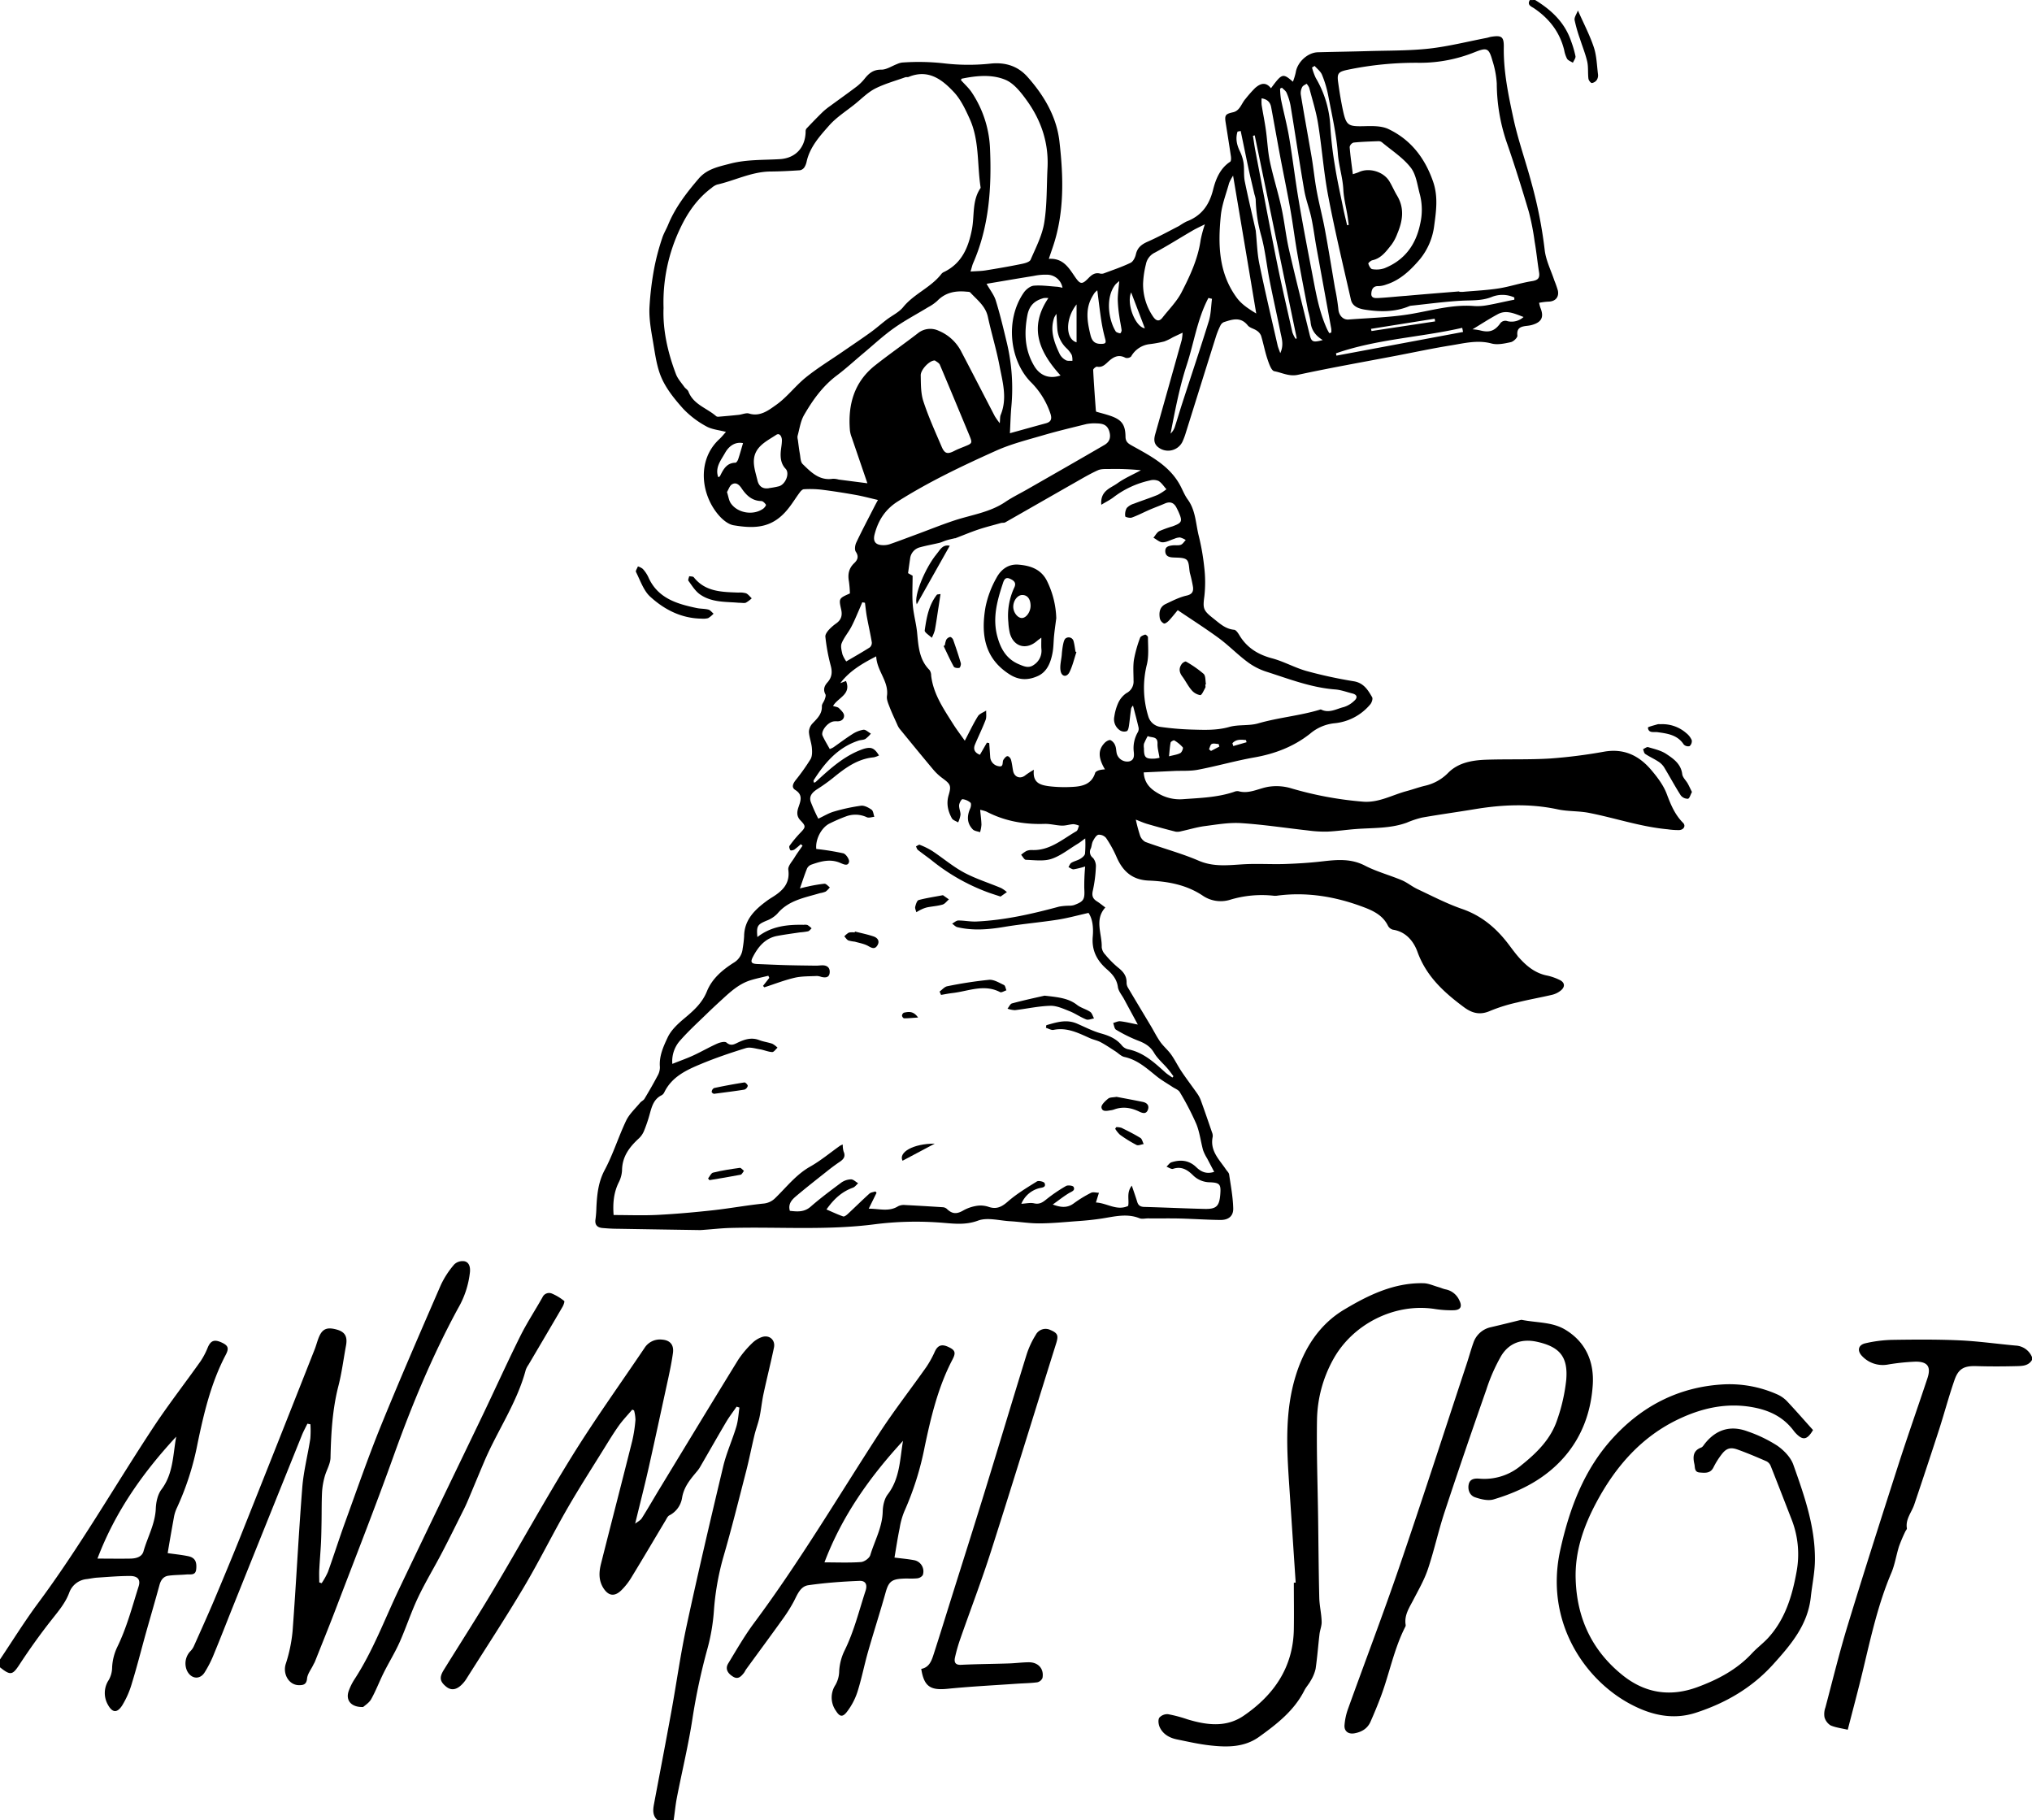
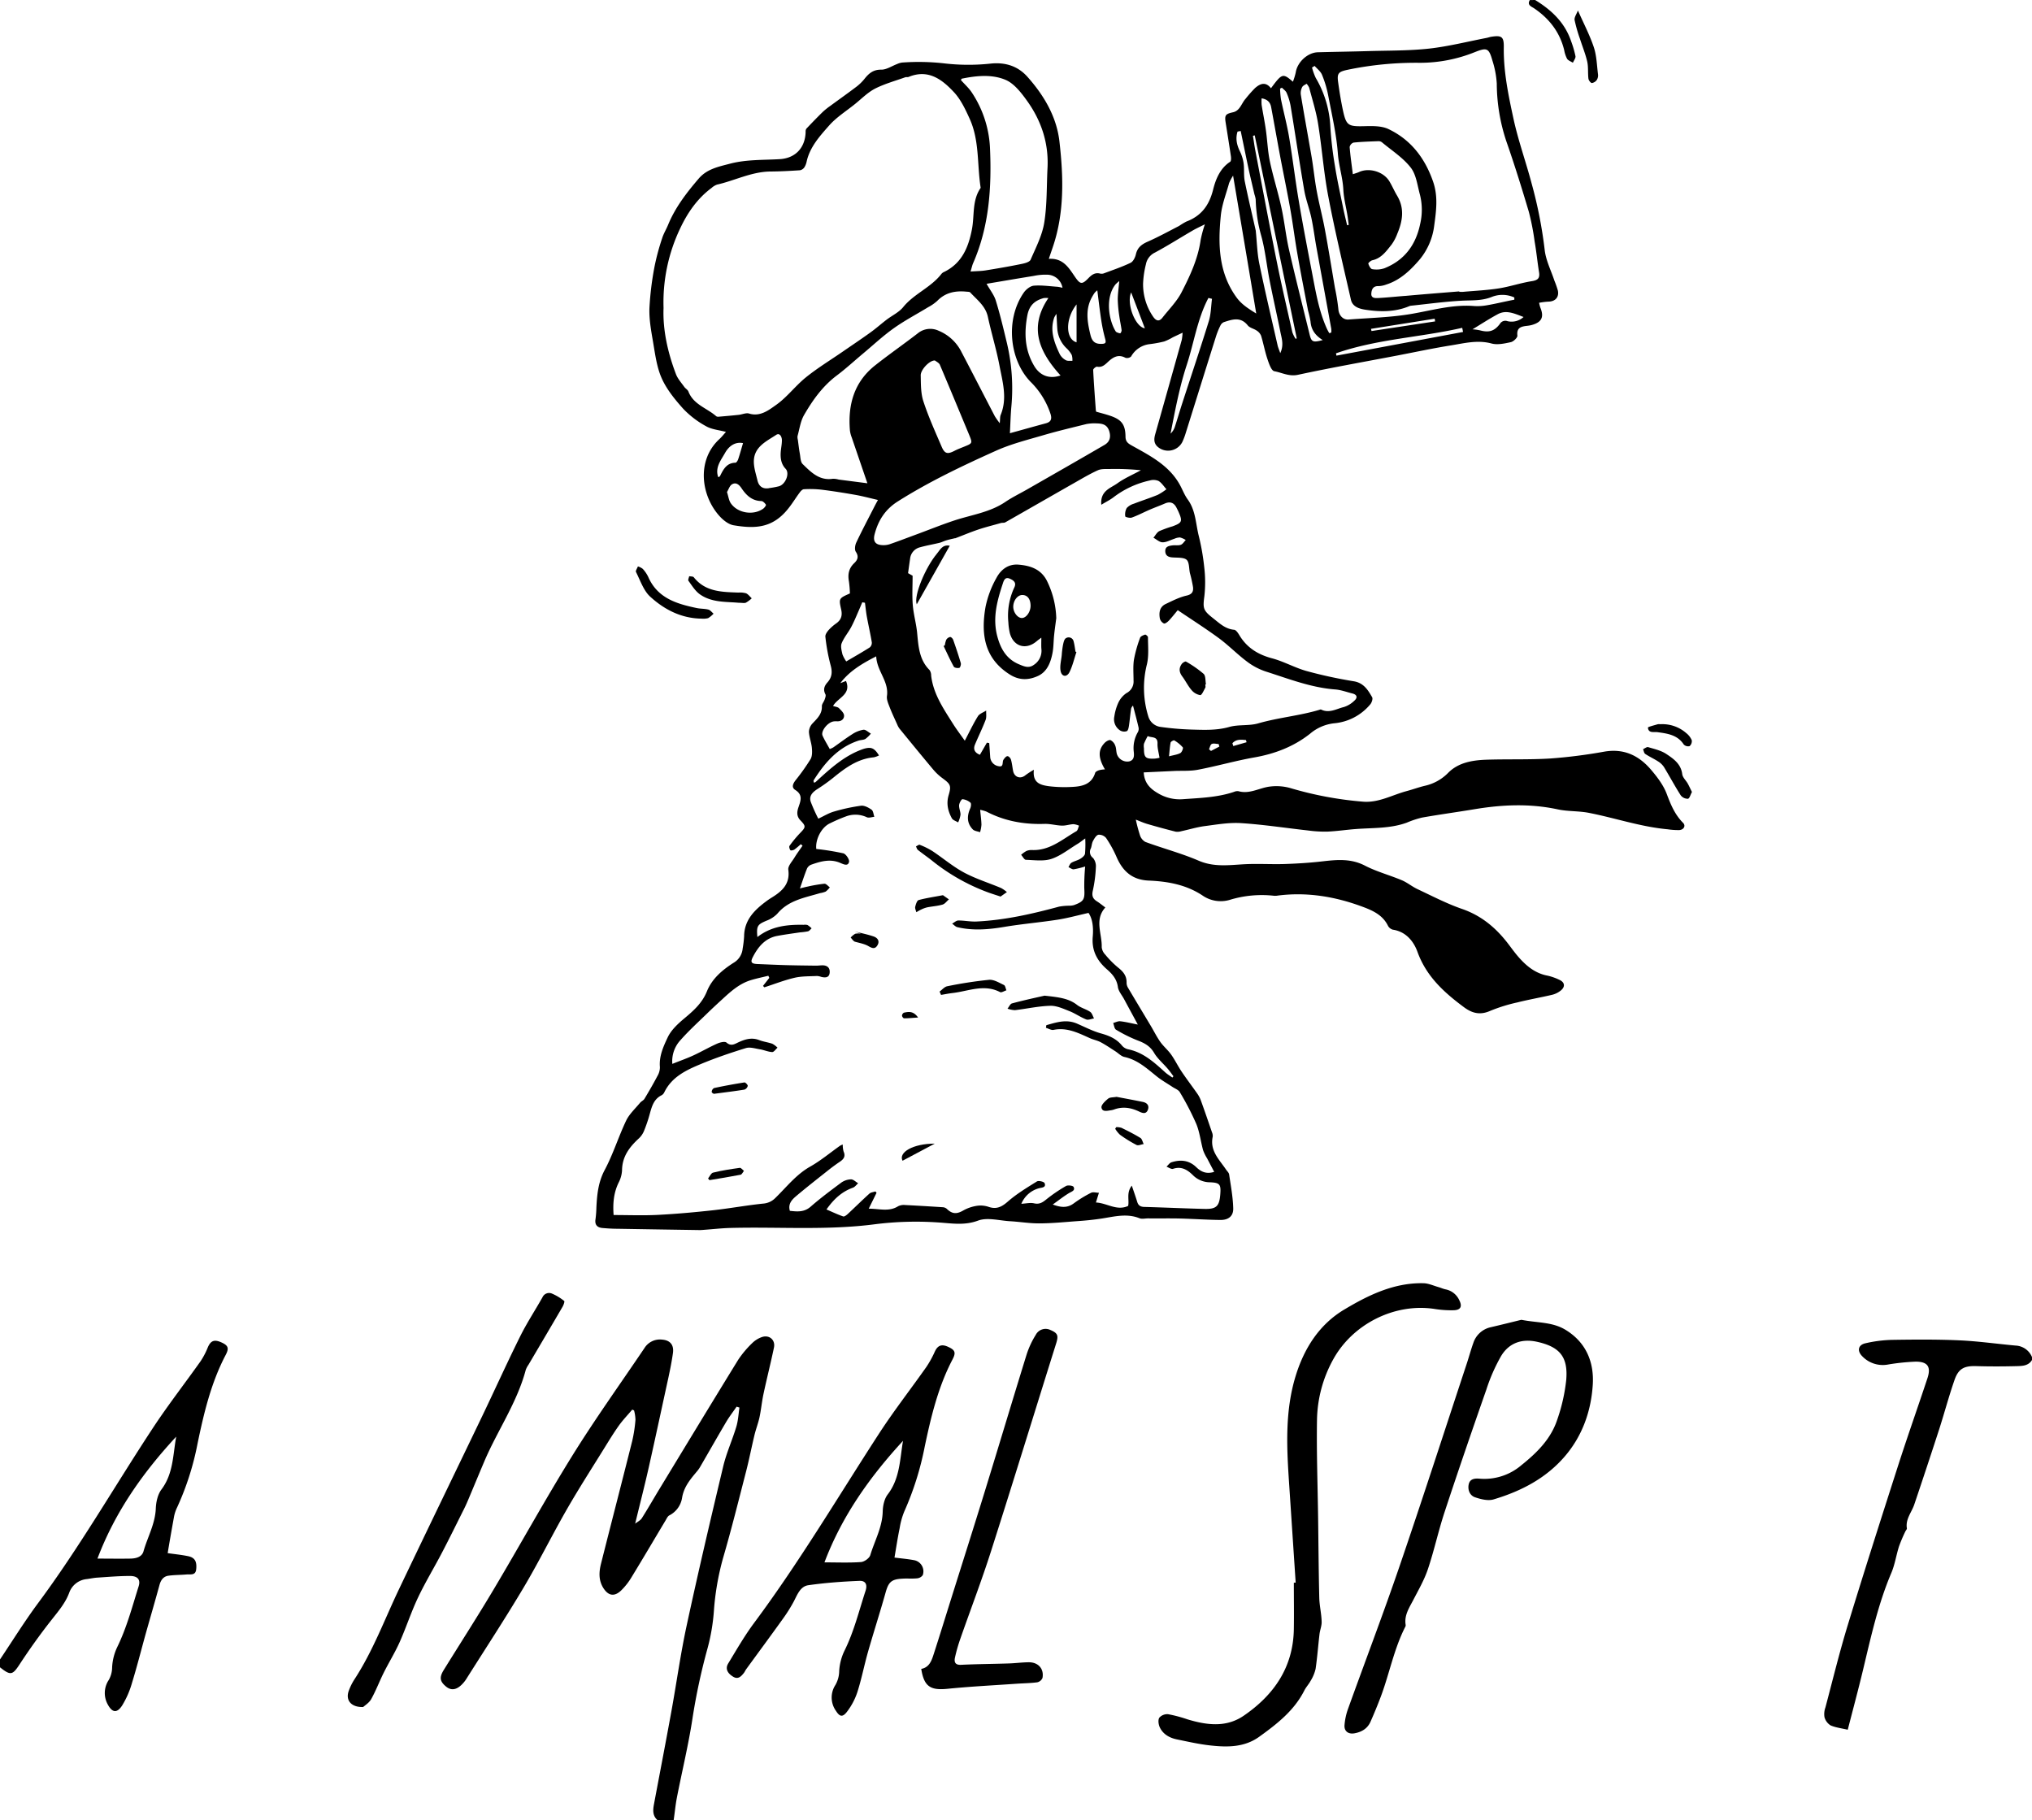
<svg xmlns="http://www.w3.org/2000/svg" viewBox="0 0 930.94 833.89">
  <g id="Livello_2" data-name="Livello 2">
    <g id="Vordergrund">
      <path d="M301.33,833.89c-2.4-2-2.23-4.63-1.73-7.32,2.65-14.11,5.37-28.2,7.94-42.32,2.41-13.24,4.24-26.59,7.08-39.73,5.25-24.34,10.94-48.58,16.72-72.8,1.48-6.17,4.15-12,6-18.14.84-2.81,1-5.84,1.42-8.77l-1.29-.41c-1.6,2.33-3.34,4.58-4.78,7-4,6.78-7.89,13.63-11.84,20.44a14,14,0,0,1-1.37,2c-3.09,3.69-6.17,7.2-7,12.36a10.92,10.92,0,0,1-5.83,8c-.78.4-1.24,1.51-1.75,2.35-5.18,8.64-10.28,17.33-15.53,25.92a30.11,30.11,0,0,1-4.77,6.1c-3.19,3.07-6,2.48-8.3-1.28-2.13-3.54-1.88-7.3-.94-11,4.72-18.73,9.58-37.42,14.28-56.16a64.82,64.82,0,0,0,1.49-9.72,18.07,18.07,0,0,0-.65-4.3l-.82-.36c-2,2.37-4.17,4.62-6,7.13-2.37,3.32-4.51,6.81-6.66,10.29-5.82,9.4-11.81,18.7-17.31,28.28-6.8,11.84-12.84,24.12-19.82,35.85-8.4,14.14-17.44,27.9-26.22,41.82a14.5,14.5,0,0,1-1.85,2.35c-2.55,2.67-5,3.07-7.3,1.27-3-2.42-3.34-4.26-1.17-7.76,7.61-12.29,15.45-24.45,22.84-36.87,12.14-20.39,23.59-41.21,36.1-61.37,10.41-16.76,21.95-32.83,33-49.21a8.33,8.33,0,0,1,7.92-3.86c3.8.25,5.64,2.39,5.11,6.18s-1.27,7.46-2.06,11.16c-3,13.72-5.93,27.44-9,41.13-1.9,8.42-4.05,16.78-6.25,25.86,1.15-.91,2.43-1.51,3.06-2.51,2.88-4.55,5.54-9.23,8.34-13.83,11.91-19.6,23.79-39.22,35.81-58.74a45.43,45.43,0,0,1,6.33-7.55,12,12,0,0,1,4.49-2.84c3.43-1.19,6.3,1.3,5.56,4.82-1.49,7.11-3.28,14.16-4.8,21.27-.75,3.5-1.07,7.09-1.81,10.59-.59,2.76-1.65,5.42-2.31,8.18-1.33,5.51-2.41,11.09-3.82,16.58-3.43,13.3-6.74,26.64-10.59,39.83a121.87,121.87,0,0,0-4.2,24.38,90.35,90.35,0,0,1-2.85,16.76,283.36,283.36,0,0,0-7,32.64c-1.85,12-4.73,23.83-7.06,35.76-.69,3.52-1,7.1-1.53,10.65Z" />
      <path d="M0,760.21C5.64,751.8,11,743.16,17,735,36.33,709.06,52.38,681,70.16,654c6.85-10.39,14.52-20.23,21.72-30.4a33.71,33.71,0,0,0,3.3-6.3c1.35-3.17,3-3.85,6.41-2.27,3,1.38,3.39,2.64,1.82,5.64-6.71,12.77-10,26.65-12.9,40.62a127.76,127.76,0,0,1-9.36,29.25,17.21,17.21,0,0,0-1.42,4.24c-1,5.55-2,11.14-2.91,16.72,3.12.45,6.3.75,9.4,1.4s4.06,2.52,3.65,6.1c-.32,2.84-2.67,2.11-4.42,2.27-2.77.24-5.57.19-8.32.58-2.28.33-3.45,2-4.06,4.24-2.12,7.77-4.4,15.5-6.57,23.26-2,7.28-3.87,14.62-6.1,21.85A41.1,41.1,0,0,1,56,781.23c-2.41,3.75-4.62,3.38-6.68-.5a10.76,10.76,0,0,1,.5-11.11,11.94,11.94,0,0,0,1.55-5.82,24.41,24.41,0,0,1,2.3-9.18c4.38-8.92,6.86-18.45,9.82-27.83,1-3.06-.27-4.84-4-4.83-5,0-10,.44-14.93.76-1.59.1-3.16.45-4.74.66a9.47,9.47,0,0,0-8.11,6.26c-1.78,4.78-5,8.48-8.07,12.4-5.06,6.4-9.83,13.07-14.32,19.89C5.78,767.4,5,767.78,0,763.8ZM44.65,714c5.45,0,10.33.09,15.2,0,2.47-.06,5.15-.73,5.89-3.32,1.86-6.56,5.37-12.6,5.64-19.69.12-2.95.88-6.39,2.59-8.66,5.48-7.28,5.24-15.91,6.76-24.2C65.58,674.5,52.82,692.41,44.65,714Z" />
      <path d="M930.94,623c-1.56,2.66-4.31,2.76-6.82,2.83-6.18.16-12.37.18-18.55,0-5.56-.19-8.28,1-10.13,6.35-2.58,7.41-4.59,15-7,22.51Q882.82,672,877,689.24c-1.22,3.6-4.08,6.67-3.38,10.89.07.47-.54,1-.77,1.57a70.7,70.7,0,0,0-2.83,6.68c-1.28,4-1.89,8.35-3.54,12.22-6,14.12-9.27,29-12.81,43.8-2.21,9.28-4.7,18.5-7.14,28-3-.7-5.6-1-7.88-2a6.41,6.41,0,0,1-2.79-3.79,8.83,8.83,0,0,1,.43-4.39c3.35-12.6,6.43-25.28,10.24-37.74,7.5-24.56,15.33-49,23.19-73.46,4.27-13.26,8.93-26.4,13.31-39.62,1.75-5.28.13-7.67-5.49-7.62a100.4,100.4,0,0,0-12.77,1.35,13,13,0,0,1-11.7-3.93c-2.35-2.44-1.74-5.11,1.56-5.84a60.41,60.41,0,0,1,12.11-1.56c10.25-.16,20.53-.25,30.77.21,8.65.38,17.26,1.61,25.9,2.4a8.52,8.52,0,0,1,7.57,5.38Z" />
      <path d="M703.29,0c7.49,4.56,13.61,10.32,16.5,18.88a46.5,46.5,0,0,1,2,6.86c.15.89-.76,2-1.18,3-.91-.58-2.13-1-2.65-1.78A13.31,13.31,0,0,1,716.63,23c-2-8.25-6.82-14.45-13.76-19.17-1.25-.85-3.37-1.48-2-3.8Z" />
      <path d="M582.28,40.43c5.08-6.84,5.41-7,10.06-3a29.32,29.32,0,0,0,1.28-4.19c.7-4.74,5.42-9.18,10.17-9.3,7.63-.21,15.27-.3,22.9-.53,9.37-.28,18.79-.13,28.08-1.15,8.85-1,17.56-3.21,26.33-4.9.69-.13,1.35-.39,2-.5,4.8-.76,5.93-.12,5.85,4.71-.18,11.17,2.1,22,4.43,32.79,2.16,10,5.67,19.68,8.29,29.58a203.33,203.33,0,0,1,6,30.44c.52,4.83,2.9,9.46,4.46,14.17a44.54,44.54,0,0,1,1.58,4.5c.67,3.12-1.19,5.11-4.43,5.13a32.45,32.45,0,0,0-4.16.53,18.75,18.75,0,0,0,.56,2.17c1.8,4.36.67,6.71-3.9,8a14.21,14.21,0,0,1-2.05.37c-2.67.31-5,.71-4.55,4.49.1.92-1.79,2.74-3,3-2.88.63-6.13,1.35-8.84.62-6.42-1.74-12.5-.11-18.63.87-8.25,1.32-16.43,3.08-24.64,4.65-15.16,2.9-30.36,5.57-45.43,8.82-4.08.88-7.31-1-10.83-1.64-1.39-.27-2.47-3.56-3.17-5.64-1.16-3.48-1.82-7.12-2.89-10.63a5.16,5.16,0,0,0-2-2.34c-1.3-.91-3.18-1.23-4.1-2.38-3.29-4.13-7.15-2.72-11-1.48a3.28,3.28,0,0,0-1.57,1.63,34.19,34.19,0,0,0-1.92,4.69c-4.66,14.78-9.26,29.57-13.9,44.36a31.08,31.08,0,0,1-1.58,4.19,7.32,7.32,0,0,1-11.22,2.29c-2-1.69-1.79-3.8-1.16-6q6.09-21.54,12.13-43.1a26.3,26.3,0,0,0,.36-3.24c-1.89.89-3.2,1.5-4.5,2.13a23.91,23.91,0,0,1-3.92,1.89,53.83,53.83,0,0,1-6.82,1.24,11.17,11.17,0,0,0-8.34,5.64,2.74,2.74,0,0,1-2.62.59c-3.51-1.89-6,0-8.27,2.16-1.39,1.28-2.61,2.32-4.71,1.92-.51-.09-1.81,1-1.78,1.49.29,6,.76,12.09,1.19,18.13,0,.3.1.59.17,1,2.05.58,4.16,1.1,6.21,1.79,5.4,1.79,7.16,4,7.24,9.58,0,2.58,1.39,3.31,3.44,4.44,8.24,4.58,16.72,9,21.52,17.8,1.19,2.19,2.08,4.59,3.53,6.58,3.61,4.93,3.66,10.87,5,16.42a105.19,105.19,0,0,1,2.58,14.65,57.75,57.75,0,0,1,.06,13.27c-.75,5.55-.55,6.49,3.89,10,3,2.34,5.63,5,9.74,5.37.88.08,1.82,1.51,2.42,2.51,3.45,5.72,8.49,8.84,14.93,10.56,5.44,1.44,10.5,4.35,15.94,5.86a207.88,207.88,0,0,0,21.56,4.67c4.53.76,6.48,4,8.38,7.3.42.72-.18,2.51-.88,3.3a24.3,24.3,0,0,1-16.51,8.64,20.41,20.41,0,0,0-11,4.74c-7.47,5.92-16.13,9.24-25.57,10.9-8.68,1.53-17.2,4-25.86,5.64-3.58.69-7.35.4-11,.57l-13.82.65c.26,4.8,2.9,7.44,6.4,9.48a19.32,19.32,0,0,0,11.41,2.8c7.94-.58,15.93-.78,23.58-3.37a3.83,3.83,0,0,1,2-.3c5.18,1.46,9.64-1.57,14.47-2.13a23.66,23.66,0,0,1,9.07.63,163.07,163.07,0,0,0,33.68,6.31c7.13.52,13.29-3.12,19.89-4.87,2.79-.74,5.5-1.76,8.31-2.42a21.43,21.43,0,0,0,10.73-6c4.65-4.65,11.06-5.72,17.39-5.94,9.77-.33,19.58.05,29.33-.56a235.74,235.74,0,0,0,24.8-3.15c9-1.53,15.84,1.83,21.39,8.34,2.82,3.31,5.63,7,7.14,11,1.85,4.92,3.74,9.53,7.52,13.31,1.3,1.31.35,3.13-1.72,3.29a32.1,32.1,0,0,1-5.34-.36c-12.35-1.12-24.09-5.19-36.18-7.54-4.65-.9-9.54-.59-14.16-1.58-12.81-2.76-25.54-2.19-38.33-.05-7.94,1.32-15.92,2.4-23.84,3.8a43.42,43.42,0,0,0-7.07,2.35c-7.57,2.74-15.52,2.31-23.35,2.91-4.37.33-8.72,1-13.09,1.18a57.63,57.63,0,0,1-8.79-.53c-10.19-1.13-20.36-2.7-30.59-3.36-5.49-.36-11.11.63-16.63,1.35-3.63.47-7.17,1.57-10.76,2.34a6.2,6.2,0,0,1-2.65.22q-6.5-1.64-12.94-3.52c-1.79-.52-3.49-1.3-5.3-2a71.71,71.71,0,0,0,1.92,7.22,5.35,5.35,0,0,0,2.46,3c8.13,3,16.54,5.2,24.45,8.61,7,3,13.81,2,20.86,1.61,6.15-.33,12.34.09,18.5-.1,5.76-.19,11.53-.55,17.25-1.21,6.68-.77,13.09-1.38,19.51,1.94,5.35,2.77,11.31,4.34,16.9,6.69,2.53,1.06,4.71,2.92,7.21,4.09,6.73,3.16,13.38,6.64,20.38,9.06,8.69,3,15.24,8.4,20.74,15.44,1.71,2.2,3.32,4.5,5.16,6.6,3.6,4.12,7.69,7.49,13.33,8.54a25,25,0,0,1,5.34,1.88c2.49,1.1,2.85,3.11.76,4.86a10.14,10.14,0,0,1-3.95,2c-5.33,1.26-10.73,2.18-16,3.51a74.56,74.56,0,0,0-12.5,3.89c-4.53,2-8.17,1.12-11.9-1.64-9.15-6.78-17.31-14.12-21.39-25.44-1.69-4.67-5.21-9.25-11.27-10.13a3.63,3.63,0,0,1-2.24-1.8c-2.47-5.06-7.26-7.1-12-8.84-12.37-4.56-25.14-6.67-38.37-5a7.19,7.19,0,0,1-1.79.11,50.18,50.18,0,0,0-20.35,1.88,14.62,14.62,0,0,1-12.57-2.09c-7.48-4.91-15.9-6.39-24.48-6.75-7.71-.32-12-4.36-14.83-10.92a53.72,53.72,0,0,0-4.75-8.6,4.23,4.23,0,0,0-3.51-1.48c-1,.21-1.86,1.72-2.46,2.82s-.58,2.33-1,3.42a3.39,3.39,0,0,0,1,4.4,6,6,0,0,1,1.29,4.27A61.57,61.57,0,0,1,500.67,408c-.56,2.38,0,3.75,1.94,4.95,1.25.79,2.4,1.75,3.79,2.77-5.13,5.63-1.45,12.09-1.66,18.22a5.7,5.7,0,0,0,1.62,3.37,43.52,43.52,0,0,0,5.89,5.94c2.36,1.85,4,3.85,3.88,7a4.5,4.5,0,0,0,.67,2.26c3.44,5.83,6.94,11.61,10.41,17.43,1.48,2.47,2.76,5.09,4.42,7.43,1.44,2,3.46,3.68,4.91,5.72,1.77,2.49,3.11,5.3,4.82,7.84,2.26,3.37,4.73,6.6,7.06,9.92a13.54,13.54,0,0,1,1.69,3.13c1.78,4.9,3.47,9.83,5.16,14.76a4.11,4.11,0,0,1,.31,2.05c-1.36,6.41,3.06,10.45,6.12,15,.5.74,1.31,1.44,1.42,2.25.76,5.17,1.75,10.36,1.87,15.56.09,3.54-2.24,5.31-5.89,5.27-6.18-.07-12.35-.5-18.53-.66-4.88-.12-9.76,0-14.64-.06-1.29,0-2.74.39-3.86-.06-5.74-2.31-11.37-.81-17.08.09-3.92.61-7.9,1-11.87,1.26-5.73.43-11.48,1-17.22,1-4.44,0-8.87-.76-13.31-1-4.87-.3-10.27-1.84-14.49-.28-6.37,2.36-12.21,1.22-18.4.84a150.26,150.26,0,0,0-28.84.83c-22.08,2.89-44.25,1.11-66.37,1.7-3.87.11-7.73.55-11.6.83-.79.06-1.59.15-2.38.14q-18.83-.28-37.65-.6c-2.29,0-4.59-.15-6.87-.35s-3.59-1.39-3.17-4a47.79,47.79,0,0,0,.41-5.37c.3-6,.85-11.67,3.83-17.25,3.85-7.22,6.28-15.19,9.82-22.6,1.44-3,4.16-5.47,6.36-8.14.56-.67,1.52-1.06,2-1.79,2.08-3.48,4.13-7,6-10.56a7.83,7.83,0,0,0,1.09-4c-.44-5,1.6-9.44,3.56-13.6,1.58-3.36,4.66-6.22,7.6-8.68,4.26-3.55,8.22-7.06,10.38-12.43,2.35-5.82,7.08-9.8,12.23-13.08a8.37,8.37,0,0,0,4.14-6.49,49.17,49.17,0,0,0,.67-5.65c.08-7.44,4.73-12,10.1-16,.79-.6,1.63-1.15,2.47-1.68,4.78-2.93,8.57-6.24,7.67-12.81-.22-1.69,1.72-3.72,2.8-5.51s2.48-3.67,3.73-5.49l-.8-.7a34.06,34.06,0,0,1-2.93,2.46c-.5.33-1.66.55-1.83.31-.39-.52-.7-1.63-.41-2a52.82,52.82,0,0,1,4.71-5.72c2.77-2.85,2.94-3.21.25-6-1.84-1.94-1.55-4-.81-6.11,1-2.92,2-5.54-1.48-7.75-2-1.24-1-3.07.24-4.65a94.87,94.87,0,0,0,6.73-9.5c.82-1.41.76-3.52.59-5.27-.24-2.45-1.23-4.84-1.34-7.28a6,6,0,0,1,1.71-3.87c2.16-2.27,4.38-4.32,4.22-7.87,0-1,.92-1.94,1.27-3,.27-.77.67-1.82.36-2.4-1.15-2.15-.49-3.87.93-5.46,2.14-2.4,2.31-4.88,1.41-8a86.94,86.94,0,0,1-2.36-12.88c-.13-1,.73-2.22,1.46-3.07a21.11,21.11,0,0,1,3.59-3.14c2.23-1.62,2.79-3.61,2.19-6.28-1.16-5.12-1.06-5.14,4-7.39a51.56,51.56,0,0,0-.44-5.42c-.6-3.24-.14-6,2.38-8.42,1.54-1.45,2.26-3,.76-5.25-.64-.95-.36-3,.21-4.2,2.5-5.31,5.26-10.51,7.93-15.74.54-1.06,1.09-2.11,2-3.78-3.58-.82-6.87-1.72-10.22-2.32-5.2-.92-10.43-1.75-15.67-2.4a47.48,47.48,0,0,0-8-.2c-.71,0-1.53.89-2,1.57-1.61,2.15-3,4.45-4.66,6.6-7.16,9.49-15.11,10.11-25.57,8.34-2.15-.36-4.39-2.05-6-3.71-8.89-9.31-11.25-25.9-.51-35.77,1.07-1,2-2.18,3-3.29-3.22-.87-6.52-1.11-9.1-2.6a42.37,42.37,0,0,1-10.48-8c-3.83-4.27-7.64-8.94-9.92-14.12s-3-11.32-4-17.09c-.85-4.91-1.73-9.93-1.56-14.86a138.34,138.34,0,0,1,2.36-19.19,106.44,106.44,0,0,1,3.49-12.93c.65-2.07,1.84-4,2.67-6,3.27-8,8.48-14.75,14.05-21.25,3.77-4.41,9-5.43,14.26-6.81,7.55-2,15.23-1.65,22.87-2.1,7.2-.43,11.71-5.24,11.86-12.56a2.27,2.27,0,0,1,.34-1.4c2.45-2.59,4.92-5.15,7.47-7.64a32.09,32.09,0,0,1,3.47-2.79c3.82-2.81,7.69-5.54,11.47-8.4a21.78,21.78,0,0,0,4.08-3.82c2.05-2.61,4.08-4.45,7.86-4.39,2.39,0,4.8-1.66,7.2-2.57a8.26,8.26,0,0,1,2.26-.68A104,104,0,0,1,432.3,29a95.64,95.64,0,0,0,21.79.11c6.81-.64,12.38,1.31,16.65,6.11,7.53,8.46,13.34,18.24,14.63,29.59,1.86,16.27,2.36,32.67-3.1,48.57-.53,1.55-1.06,3.1-1.77,5.2,6.72-.41,9.24,4.28,12.13,8.44,2.25,3.24,3.12,3.4,5.95.48,1.54-1.59,3.06-2.78,5.44-2.17a3.08,3.08,0,0,0,1.75-.12c4.09-1.53,8.25-2.93,12.18-4.81,1.19-.56,2.11-2.43,2.44-3.87.7-3.1,2.59-4.57,5.37-5.8,4.91-2.16,9.63-4.76,14.4-7.21a34.79,34.79,0,0,1,3.31-2c6.9-2.6,10.51-7.42,12.32-14.7,1.16-4.64,3.15-9.7,7.79-12.71.47-.3.47-1.66.35-2.47-.75-5.13-1.58-10.25-2.39-15.37-.58-3.56-.07-4.07,3.36-4.84,3.22-.71,3.86-4.13,5.79-6.23A56.5,56.5,0,0,1,575,40.33C577.23,38.39,579.76,37.2,582.28,40.43ZM402.7,346.07a9.93,9.93,0,0,1-2.38.86c-7.46.69-13.11,4.89-18.65,9.41a82.33,82.33,0,0,1-7.23,5.16c-2.17,1.41-3.91,3.11-3,5.84a77.74,77.74,0,0,0,3.46,7.7c2.63-1.23,4.79-2.58,7.14-3.25a83.52,83.52,0,0,1,12.4-2.68c1.54-.2,3.46.83,4.85,1.81.8.56.88,2.14,1.28,3.26-1.15.1-2.47.62-3.4.22a12.33,12.33,0,0,0-9.6-.4,75.41,75.41,0,0,0-7.66,3.33c-3.81,2-6.41,7.44-5.94,11.58a117.66,117.66,0,0,1,12.39,2c1.2.32,2.87,2.81,2.62,3.92-.49,2.16-2.53,1.09-4,.48-4.59-2-9-.73-13.35.81a3.58,3.58,0,0,0-1.91,1.78c-1.14,2.83-2.07,5.74-3.24,9.09,1.41-.34,2.5-.65,3.61-.86a66.08,66.08,0,0,1,7.61-1.29c.78-.06,1.65,1.07,2.48,1.66a10.15,10.15,0,0,1-1.92,1.95,11.65,11.65,0,0,1-2.58.7c-7,2.1-14.41,3.25-19.54,9.4a13.26,13.26,0,0,1-5,3.23c-4.13,1.76-4.62,2.41-4.15,7.49,6.31-4.95,13.63-5.77,21.2-5.61a4.31,4.31,0,0,1,1.77.1,10.65,10.65,0,0,1,1.87,1.52c-.56.48-1,1.19-1.68,1.37a29.27,29.27,0,0,1-3.54.46c-3.54.52-7.11,1-10.62,1.65-5.48,1.08-8.67,5-11.07,9.64-1.26,2.43-.66,3.12,2.16,3.23,4.28.17,8.56.38,12.84.5,4.65.13,9.3.18,13.95.24.89,0,1.79-.12,2.69-.15,2.3-.07,3.75,1,3.55,3.35s-2,2.39-3.83,1.95a7.49,7.49,0,0,0-2-.42c-3.44.19-7,.05-10.29.83-4.68,1.09-9.19,2.88-13.78,4.35-.08,0-.26-.25-.64-.64l2.88-3.67L352,447c-2.72.68-5.48,1.23-8.15,2.06-5.1,1.58-9,5.07-12.81,8.58-2.42,2.21-4.83,4.44-7.18,6.73-4.05,3.94-8.25,7.76-12,12a14.22,14.22,0,0,0-3.84,11c3.53-1.41,6.65-2.5,9.64-3.88,3.7-1.71,7.24-3.77,11-5.44,1.27-.56,3.45-1.08,4.19-.44,2.11,1.82,3.71.68,5.47-.14,3.06-1.41,6.1-2.32,9.5-1,1.93.74,4.05,1,6,1.67a9.86,9.86,0,0,1,2.39,1.81c-.82.71-1.68,2.06-2.46,2-1.93-.1-3.81-1-5.74-1.28-2.1-.35-4.43-1.11-6.31-.53-6.92,2.13-13.81,4.47-20.5,7.25s-13.38,5.85-16.86,13a3,3,0,0,1-1.18,1.32c-3.68,1.78-4.55,5.24-5.52,8.73a65.86,65.86,0,0,1-2.59,7.63,9.71,9.71,0,0,1-2.32,3.4c-4.37,4-7.69,8.38-7.75,14.69a13.73,13.73,0,0,1-1.55,5.58c-2.26,4.64-2.72,9.45-2.31,14.87,6.85,0,13.49.27,20.09-.06,8.45-.43,16.9-1.19,25.31-2.11,7.7-.84,15.35-2.26,23.06-3.06a8.71,8.71,0,0,0,5.66-2.61c5.14-5,9.5-10.71,15.95-14.35,4.81-2.72,9.11-6.34,13.65-9.54a7.42,7.42,0,0,1,1.26-.57,11.38,11.38,0,0,0,.38,3.19c1,2.23.06,3.51-1.71,4.7-2.07,1.39-4.07,2.89-6,4.44-4.69,3.71-9.4,7.41-14,11.28-1.93,1.64-3.83,3.56-2.9,6.77,3.45.38,6.57.68,9.55-1.93,4.46-3.9,9.24-7.44,14-11a8.11,8.11,0,0,1,4.47-1.49c1.09,0,2.18,1.15,3.27,1.79-.77.67-1.44,1.64-2.34,2-5.08,1.81-8.79,5.19-12.18,10,2.8,1.2,5.18,2.34,7.66,3.19.52.18,1.52-.58,2.1-1.12,3.32-3.09,6.55-6.29,9.92-9.34.66-.6,1.81-.66,2.74-1l.52.65L398,553.7c4.89,0,9.26,1.54,13.49-1.13a5.88,5.88,0,0,1,3.2-.54c5.73.28,11.45.64,17.18,1a3.15,3.15,0,0,1,1.87.72c2.57,2.53,4.68,2.5,7.81.64a18.49,18.49,0,0,1,6.59-2.08,11.63,11.63,0,0,1,5,.63c3.49,1.11,5.82-.09,8.53-2.45,4.06-3.56,8.78-6.4,13.39-9.27.77-.48,3.24.11,3.51.78.83,2.06-1.3,2-2.51,2.33a12.17,12.17,0,0,0-8.14,7.13c2.12-.11,4.06-.6,5.8-.21,2.4.54,3.84-.33,5.59-1.76a69.15,69.15,0,0,1,9.08-6.18c.85-.49,3.15-.19,3.46.42.85,1.68-.86,2.1-2.09,2.83-2.39,1.44-4.59,3.19-7.45,5.23,4.08,1.52,6.87,1.53,9.68-.56a56,56,0,0,1,7.87-4.81c1-.49,2.39,0,3.61,0l-1,3.2c-.11.36-.22.71-.38,1.25,5.09.24,9.57,4,14.76,1.56.59-2.78-.91-6,1.68-9.28,1,3,1.79,5.18,2.47,7.42.51,1.7,1.52,2.29,3.29,2.33,9.17.25,18.34.69,27.52.91,5.41.14,6.79-1.22,7.23-6.45.4-4.77-.1-5.57-4.77-5.75a11.1,11.1,0,0,1-7.76-3.27c-2.54-2.49-5.26-4.16-9.09-2.89-.8.26-2-.61-3-1,.75-.68,1.39-1.7,2.27-2,4.14-1.31,8-1,11.37,2.24,2.15,2.09,4.63,3.3,8.21,2.14-1.15-2.18-2.21-4.18-3.25-6.18a20,20,0,0,1-1.83-3.72c-1.11-4-1.56-8.27-3.13-12.08a126.47,126.47,0,0,0-7.54-14.52c-.62-1.08-2.18-1.62-3.33-2.38-2.37-1.58-4.89-3-7.11-4.75-4.59-3.67-8.87-7.68-14.94-9-1.52-.32-2.8-1.75-4.21-2.64-2.21-1.41-4.38-2.91-6.69-4.13-1.56-.83-3.39-1.14-5-1.88-5.27-2.36-10.42-5-16.55-3.76-1.06.22-2.34-.61-3.51-.95l.19-1.2c4.56-1.27,9.08-2.85,14-.74,3.66,1.58,7.24,3.46,11.05,4.52s7.07,2.46,9.59,5.55a5.18,5.18,0,0,0,2.75,1.7c7,1.38,12,6,17,10.51,1,.92,2.23,1.64,3.35,2.46l.5-.61c-.89-1.17-1.72-2.38-2.68-3.49-2.07-2.42-4.63-4.55-6.21-7.25-1.84-3.12-4.43-4.5-7.61-5.69a65.48,65.48,0,0,1-9.81-4.89c-.77-.45-.89-2-1.31-3.07,1.08-.29,2.2-.9,3.24-.79,2.42.26,4.81.87,8.05,1.51-2.36-4.38-4.34-8-6.31-11.68-1-1.84-2.56-3.61-2.82-5.54-.49-3.63-2.61-6-5.07-8.13-4.55-4-7-8.62-6.44-15,.34-3.86,0-7.94-1.94-10.8-5,1.12-9.55,2.39-14.18,3.11-8.06,1.25-16.21,1.93-24.24,3.27-7.26,1.22-14.45,1.86-21.67.15-.88-.21-1.61-1.07-2.41-1.62,1-.51,1.9-1.43,2.85-1.44,2.78,0,5.58.6,8.35.47,12.9-.61,25.41-3.46,37.82-6.82a27.23,27.23,0,0,1,4.81-.42,8.09,8.09,0,0,0,2-.28c4.65-1.72,5-2.66,4.72-7.74a94.64,94.64,0,0,1,.41-9.95,40.91,40.91,0,0,1-5.22,1.29c-.76.09-1.62-.63-2.44-1,.45-.7.74-1.65,1.37-2,1.26-.75,2.8-1.05,4.05-1.81.9-.54,2-1.45,2.17-2.33a50.9,50.9,0,0,0,.1-7c-1.41,1-2.38,1.81-3.44,2.45-4,2.41-7.74,5.48-12,6.91-3.58,1.19-7.81.56-11.74.43-.75,0-1.46-1.49-2.19-2.29a13.88,13.88,0,0,1,2.42-1.75,6,6,0,0,1,2.64-.43c8.1.3,13.85-4.95,20.25-8.63.67-.38.83-1.66,1.23-2.53a8.43,8.43,0,0,0-2.58-.7c-1.77.09-3.52.72-5.27.67-2.66-.08-5.33-.88-8-.79-9.36.3-18.25-1.28-26.6-5.64a18.23,18.23,0,0,0-2.86-.81c.24,2.62.54,4.73.59,6.85a16.47,16.47,0,0,1-.63,3.41c-1.13-.42-2.59-.52-3.35-1.3-2.76-2.87-2.69-6.2-1.12-9.7.33-.75.47-2.19.06-2.54a6.75,6.75,0,0,0-3.64-1.59c-.5,0-1.48,1.75-1.55,2.75-.1,1.44.67,2.92.64,4.38a13,13,0,0,1-1.09,3.51c-1-.63-2.4-1-2.89-1.91-1.79-3.3-2.6-6.73-1.45-10.61,1.31-4.38.77-5.07-2.88-7.77a24.19,24.19,0,0,1-4.12-3.84c-5.24-6.24-10.39-12.55-15.55-18.86a8.48,8.48,0,0,1-1-1.82c-1.18-2.64-2.43-5.25-3.47-7.94-.63-1.65-1.48-3.51-1.25-5.14.95-6.79-4.64-11.41-4.92-18.18-6.67,3.4-12.3,6.8-16.45,12.28l2.61-1c2.57,6.19-3.75,7.61-5.93,11.45,1.1.38,2.14.43,2.7,1,1,1,2.28,2.18,2.34,3.34.08,1.69-1.31,2.81-3.27,2.68a7.43,7.43,0,0,0-1.49.05c-2.79.4-6,4.51-5.09,6.54s2.14,4,3.29,6.11a10.54,10.54,0,0,0,1.62-.73c2.87-2,5.64-4.12,8.6-6a13.25,13.25,0,0,1,5.2-2.1c1.05-.13,2.27,1.13,3.42,1.77a13.59,13.59,0,0,1-2.49,2.43c-.9.52-2.13.44-3.16.78-9.47,3.11-15.49,10.15-20.58,18.21-.15.22.07.67.13,1.05a2.45,2.45,0,0,0,.72-.24c.6-.52,1.18-1.07,1.76-1.61,6.14-5.59,12.39-11,20.49-13.69C399.14,342.09,400.56,342.62,402.7,346.07ZM304,141.07c-.4,9.91,1.86,20.28,5.68,30.32.8,2.12,2.46,3.93,3.8,5.82.55.78,1.58,1.32,1.91,2.15,2.31,6,8.47,7.57,12.73,11.31a1.61,1.61,0,0,0,1.12.23c3.08-.26,6.15-.53,9.22-.86,1.57-.17,3.31-1,4.67-.61,5.09,1.6,9-1.51,12.33-3.86,5.06-3.53,8.9-8.78,13.74-12.69,5.23-4.22,11-7.75,16.56-11.57,4.34-3,8.72-5.91,13-9,2.57-1.84,4.93-3.95,7.44-5.87s5.63-3.35,7.57-5.74c5-6.17,12.79-9,17.61-15.32a3.49,3.49,0,0,1,1.23-.84c8.11-4,11.07-11.25,12.67-19.48,1.22-6.32,0-13.14,3.93-18.89a.9.9,0,0,0,0-.59c-1.56-10.39-.48-21.24-4.94-31.1-1.91-4.23-4-8.68-7-12-5.49-5.95-11.87-11-21-7.24-.44.18-1,0-1.48.14-4.65,1.67-9.49,3-13.85,5.2-3.39,1.74-6.19,4.63-9.21,7.06-4,3.24-8.54,6.07-11.91,9.9-4.25,4.82-8.74,9.75-10.25,16.4a7.8,7.8,0,0,1-1.09,2.77,3.15,3.15,0,0,1-2,1.29c-4.47.29-8.94.54-13.41.57-8.68.05-16.35,4.14-24.57,6A7.68,7.68,0,0,0,326,86.09c-6.49,4.81-11,11.35-14.34,18.45A78.54,78.54,0,0,0,304,141.07ZM473.66,352.63c-.71,6.15,3.15,7,6.82,7.53a60.32,60.32,0,0,0,11,.31c4.5-.23,8.68-1.27,10.26-6.42.17-.56,1.15-1,1.85-1.23a13.69,13.69,0,0,1,2.63-.36c-3.15-5.36-3.21-8.92-.14-12.14.67-.7,2-1.49,2.7-1.26a4.56,4.56,0,0,1,2.15,2.5c.49,1.17.4,2.56.74,3.8a5,5,0,0,0,5.59,3.45c2.34-.53,2.36-2.48,2.18-4.3a14.48,14.48,0,0,1,1.9-9.19,3.24,3.24,0,0,0,.24-2.24c-.77-3.31-1.66-6.58-2.5-9.83a3,3,0,0,0-.85,1.28c-.42,2.62-.62,5.28-1,7.9-.14.9-.4,2.25-1,2.51a3.64,3.64,0,0,1-3-.28,6.09,6.09,0,0,1-2.7-6.5,23,23,0,0,1,1.71-6,11,11,0,0,1,3.79-4.62,5.93,5.93,0,0,0,3.29-5.8c0-3.2-.29-6.45.19-9.57a58.74,58.74,0,0,1,2.81-10c.23-.69,1.44-1.18,2.3-1.45.31-.09,1.31.77,1.31,1.19,0,4.15.46,8.45-.48,12.41a44,44,0,0,0,.63,23.84,6.74,6.74,0,0,0,5.61,4.84,131,131,0,0,0,14,1.21c5.84.16,11.65.47,17.49-1.19,4.22-1.2,9-.42,13.22-1.63,9.23-2.67,18.85-3.47,28-6.2.28-.09.65-.25.87-.14,3.69,1.83,7-.33,10.37-1.14a12.05,12.05,0,0,0,4.78-2.86c1.55-1.35,1.51-2.78-.86-3.37-2.61-.65-5.2-1.64-7.85-1.84-11.08-.84-21.33-4.88-31.75-8.2a29.61,29.61,0,0,1-8.63-4.54c-4.46-3.34-8.38-7.39-12.85-10.7-6-4.41-12.28-8.4-18.91-12.88-1.29,1.53-2.59,3.23-4.05,4.78-.61.64-1.76,1.53-2.28,1.32a3.55,3.55,0,0,1-1.86-2.28c-.49-2.69-.13-5.33,2.69-6.66,3.11-1.47,6.25-3.1,9.56-3.84,2.56-.58,3.17-1.88,2.94-3.9a62,62,0,0,0-1.42-6.4c-.47-2.11-.24-5-1.55-6.13s-4.29-.88-6.53-1.06c-1.85-.14-3.13-.82-3.21-2.79-.09-2.18,1.63-2.5,3.24-2.71,1.28-.17,2.69.14,3.86-.27.9-.32,1.53-1.43,2.28-2.19a9.49,9.49,0,0,0-2.64-1.18,6.7,6.7,0,0,0-2.59.61c-1.81.56-3.6,1.63-5.4,1.61-1.4,0-2.78-1.35-4.18-2.1.87-1,1.55-2.41,2.65-3a51.27,51.27,0,0,1,6.16-2.23c4.32-1.61,4.58-2.29,2.72-6.56-.27-.64-.61-1.25-.91-1.87-1.17-2.36-2.92-3.09-5.4-2-2.29,1-4.63,1.83-6.92,2.82-2.74,1.19-5.4,2.6-8.2,3.61-.89.32-3-.23-3-.54a6,6,0,0,1,.66-3.81,7.21,7.21,0,0,1,3.28-2c3.62-1.4,7.32-2.58,10.92-4.05a26.59,26.59,0,0,0,4-2.58c-1.19-1.3-2.18-2.93-3.63-3.8a6,6,0,0,0-4-.21,42.2,42.2,0,0,0-16.68,7.74c-1.51,1.15-3.25,2-5.53,3.38-.56-6.43,4.29-7.6,7.35-9.81,3.31-2.39,7.17-4,10.79-6a115.66,115.66,0,0,0-14.71-.55c-1.67,0-3.52-.1-5,.56-3.44,1.55-6.72,3.48-10,5.35-10.82,6.15-21.61,12.36-32.43,18.51-.55.31-1.37.13-2,.31-3.48,1-7,1.85-10.41,3s-7,2.66-10.53,4c-.08,0-.2-.07-.29,0-1.32.31-2.64.58-3.94,1-1,.3-2,.84-3.05,1.09-2.9.7-5.85,1.2-8.73,2a6,6,0,0,0-4.65,5.28c-.33,2.15-.61,4.31-.93,6.59l2.08,1.18c0,4.7-.27,9.08.08,13.41s1.59,8.52,2,12.82c.59,6.16.94,12.28,5.7,17a4.48,4.48,0,0,1,.72,2.55c1,8.43,5.67,15.16,10,22.05,1.6,2.55,3.44,4.94,5.41,7.75,2.13-4.05,3.86-7.75,6-11.19.74-1.2,2.51-1.77,3.8-2.62-.06,1.44.23,3-.26,4.29-1.46,3.81-3.28,7.48-4.86,11.25-.93,2.23-.12,3.79,2.25,4.71l3.2-5.54,1.06.19c.15,2.09.31,4.18.44,6.28A4.57,4.57,0,0,0,457.5,351c2.5.59,1.52-1.94,2.25-3,.46-.66,1.14-1.55,1.77-1.59s1.44.9,1.64,1.57c.5,1.71.65,3.52,1,5.27.64,2.92,3.46,3.76,5.72,1.81A37.22,37.22,0,0,1,473.66,352.63Zm194.9-219.14,0,.2c.59,0,1.2.05,1.79,0,5.45-.49,10.94-.73,16.33-1.58,5.07-.8,10-2.5,15.09-3.3,2.82-.45,3.78-1.38,3.32-4.18-.75-4.61-1.18-9.28-2-13.89A112.6,112.6,0,0,0,700.41,97c-3.2-10.77-6.54-21.51-10.24-32.11a84.64,84.64,0,0,1-4.44-26.62,42.63,42.63,0,0,0-2-10.53c-1.61-5.72-2.5-6.06-8-3.88a67.24,67.24,0,0,1-25.28,4.91A153.63,153.63,0,0,0,617.23,32c-4,.88-4.75,1.59-4.18,5.63.6,4.33,1.29,8.66,2.21,12.93,1.51,7,2.45,7.42,9.73,7.25,3.71-.09,7.88-.21,11.08,1.3,10.28,4.87,16.75,13.31,20.48,24.07,2.33,6.73,1.47,13.23.54,20a30.19,30.19,0,0,1-6.47,15.45c-4.13,4.87-9,9.69-15.57,11.73a10.8,10.8,0,0,1-3.49.71c-2.51-.11-3.18,1.56-3.3,3.39-.16,2.25,1.89,2.13,3.24,2.06,4.23-.22,8.44-.7,12.66-1C652.29,134.79,660.43,134.15,668.56,133.49Zm-271.17,87.9c-2.58-7.55-4.89-14.29-7.18-21a13.59,13.59,0,0,1-.82-3.14c-1-11.82,1.89-22.24,11.54-29.87,6.4-5.06,13.12-9.72,19.58-14.71a9,9,0,0,1,9.55-1.14,20.37,20.37,0,0,1,10.48,9.82c5.13,9.76,10.15,19.57,15.24,29.35a35.31,35.31,0,0,0,2.25,3.18c.19-1.88.07-3,.43-3.83,3.13-7.61.85-15.14-.56-22.57s-3.7-14.84-5.31-22.31c-1.07-5-4.95-7.79-8.08-11.19-.32-.35-1.1-.3-1.68-.36-5.08-.51-9.69.34-13.44,4.22a20.39,20.39,0,0,1-4.17,2.89c-5.25,3.21-10.72,6.07-15.72,9.62s-9.39,7.68-14.05,11.57c-4.05,3.38-7.95,7-12.16,10.15-6.43,4.85-11,11.27-14.91,18.05-1.65,2.84-2.09,6.4-3,9.65a4.88,4.88,0,0,0,.15,1.72c.29,2.13.53,4.28.91,6.39.3,1.62.28,3.73,1.29,4.71,3.81,3.7,7.65,7.72,13.85,6.73a9.57,9.57,0,0,1,2.65.37Zm47.25-97c2.75-.2,4.82-.19,6.83-.51,5.59-.9,11.16-1.85,16.71-3,1.45-.29,3.57-.88,4-1.93,2.39-5.54,5.3-11.11,6.24-17,1.32-8.21,1.06-16.68,1.49-25,.59-11.42-2.86-21.71-9.43-30.84-2.67-3.71-5.92-7.92-9.87-9.56-6.23-2.59-13.29-1.89-20-.5-.12,0-.19.31-.37.64,1.64,1.86,3.61,3.59,5,5.71a50,50,0,0,1,8.31,25.25c.81,18.17-.33,36.06-7.76,53C445.39,121.62,445.19,122.59,444.64,124.4Zm56.69,69.53a22,22,0,0,0-3.56.33c-6.47,1.61-13,3.15-19.36,5-7.44,2.19-15.07,4.07-22.1,7.23-15.4,6.92-30.66,14.16-45,23.23-5.79,3.66-9,8.74-10.64,15.14-.79,3.16.41,4.78,3.67,4.88a9.26,9.26,0,0,0,3.23-.41c3.94-1.36,7.84-2.85,11.75-4.3,6-2.2,11.85-4.59,17.87-6.58,7.89-2.61,16.3-3.69,23.42-8.52,3.21-2.17,6.73-3.86,10.1-5.8,11.79-6.75,23.59-13.48,35.33-20.32,2.26-1.32,3-3.38,2.18-6.16C507.11,193.93,504.3,194,501.33,193.93Zm192.45-56.64,0-1a13.15,13.15,0,0,0-10.45-.21c-4.57,1.81-9.14,1.44-13.8,1.69-7.7.42-15.36,1.48-23,2.28a3,3,0,0,0-.88.21c-6.47,2.72-13.23,2.67-20,1.65-2.73-.41-6-1.27-6.74-4.63-3.59-15.79-7.37-31.56-10.4-47.46-2.09-10.94-2.87-22.12-4.64-33.12-.89-5.56-2.63-11-4.06-16.46a7.1,7.1,0,0,0-1.21-1.87c-.69.49-1.66.85-2,1.52a5.94,5.94,0,0,0-.67,3.33c1.58,9.62,3.35,19.21,5,28.83.86,5.11,1.35,10.28,2.3,15.37,1.1,6,2.67,11.82,3.77,17.78,1.65,8.89,3.08,17.83,4.6,26.74a97,97,0,0,1,1.56,9.68c.17,2.65,2,5,4.72,4.76,9.62-.74,19.34-.95,28.82-2.58s18.78-4.38,28.59-3.6a24.19,24.19,0,0,0,5.94-.35c3.38-.57,6.72-1.37,10.08-2.06C692.1,137.61,692.94,137.46,693.78,137.29Zm-74-57.47c1.08-.37,2-.61,2.85-1,4.65-2.13,11.21-.19,13.89,4.23,1.29,2.13,2.26,4.45,3.54,6.58,3.49,5.81,2.57,11.62.11,17.42a21,21,0,0,1-2.63,5c-2.41,3-4.64,6.28-8.82,7.19-.73.17-1.94,1.25-1.84,1.55.32,1,1.06,2.42,1.79,2.52a11.45,11.45,0,0,0,5.53-.39c9.28-3.68,14.49-10.77,16.46-20.44a28.25,28.25,0,0,0-.13-13.28C649.37,85,648.85,80,646.3,76.76c-3.54-4.54-8.7-7.83-13.21-11.6a2.59,2.59,0,0,0-1.69-.48c-3.77.14-7.55.25-11.3.64a2.74,2.74,0,0,0-1.77,2C618.64,71.38,619.24,75.39,619.79,79.82ZM462.68,198.46c5.81-1.6,11.12-3.1,16.46-4.54,2.33-.63,2.86-1.92,2.17-4.22a36.66,36.66,0,0,0-9.24-14.86c-9.42-9.76-11.72-28.18-3.08-40.73,1-1.48,3-3.08,4.6-3.23,3.6-.31,7.28.26,10.92.5a18.91,18.91,0,0,1,2.26.46,7.21,7.21,0,0,0-7-6,25.87,25.87,0,0,0-6.18.56c-7.21,1.16-14.4,2.4-21.6,3.61,1.64,2.9,3.44,5.13,4.22,7.67,2,6.45,3.54,13,5.13,19.6a90.35,90.35,0,0,1,2,29.05C463,190.12,462.91,193.89,462.68,198.46ZM552,102.76c-2.2,1.11-4.08,1.94-5.85,3-5.68,3.3-11.23,6.84-17,9.93a7.46,7.46,0,0,0-4.17,5.41,43.27,43.27,0,0,0-1.29,8.85,26.22,26.22,0,0,0,4.65,15.19c1.3,1.83,2.68,2.37,4.25.35,3-3.84,6.57-7.38,8.75-11.63,3.9-7.59,7.54-15.39,8.73-24A57.35,57.35,0,0,1,552,102.76Zm12.91-22.27a20.71,20.71,0,0,0-1.8,3.36c-1.37,5-3.31,9.88-3.81,14.93-1.3,13.13-1.07,26.14,7.23,37.51,2.3,3.15,5.43,5.13,9,7.33C572,122.45,568.55,101.93,564.93,80.49Zm-136.6,84.65c-2.44-.13-6.54,4.24-6.49,6.79.08,4,0,8.29,1.25,12,2.3,7.05,5.41,13.85,8.33,20.69,1.4,3.29,2.72,3.55,5.9,1.9,1.49-.77,3.09-1.36,4.66-2,3.51-1.41,3.58-1.55,2.18-5-4.5-10.83-9-21.68-13.57-32.46C430.16,166.17,428.81,165.56,428.33,165.14ZM606,155.79c-3.54-2.18-5.32-4.85-5.6-8.52a46.19,46.19,0,0,0-1.12-4.94c-1.65-8.61-3.35-17.2-4.86-25.83-1.22-6.94-2.09-14-3.32-20.89-1.42-8-3.1-16-4.61-24-1.41-7.51-2.72-15-4.13-22.56-.4-2.1-1.6-3.55-4.36-4a19.83,19.83,0,0,0,0,3c.61,3.82,1.4,7.62,1.94,11.46.69,4.82.85,9.74,1.85,14.48,1.5,7.08,3.72,14,5.27,21.08,1.36,6.2,2,12.56,3.36,18.74,3,13.17,6.35,26.27,9.56,39.39C600.82,156.64,601.44,157,606,155.79Zm3.06-3.17.85-.29a9.64,9.64,0,0,0,0-1.7q-3.39-18.65-6.8-37.3c-.81-4.5-1.36-9-2.32-13.51-.91-4.26-2.53-8.39-3.27-12.68-2.21-12.85-4.12-25.75-6.24-38.61a27.2,27.2,0,0,0-1.83-6c-.39-.93-1.41-1.58-2.15-2.36l-.84.42a37.63,37.63,0,0,0,.4,4.88c1.19,5.81,2.75,11.57,3.74,17.42,1.62,9.58,2.75,19.24,4.37,28.82,1.83,10.88,3.92,21.71,6,32.54,1.73,8.88,3.13,17.87,6.88,26.22A22.1,22.1,0,0,0,609,152.62Zm-256.82,71a40.62,40.62,0,0,0,4.68-.87c3-.92,5-5.91,3-8s-2.41-4.72-2.25-7.45c.12-1.88.56-3.76.55-5.64,0-1.58-1-3.52-2.62-2.44-4.47,2.95-10,5.4-10.23,11.85-.09,2.94.91,5.94,1.62,8.86C347.57,222.58,349.21,224.11,352.2,223.66ZM568.41,60l-1.44.28c-1,3.13-.37,6.06,1.06,9a18.58,18.58,0,0,1,1.71,5.48c.38,2.74,0,5.61.54,8.31,1.52,7.51,3.34,15,5,22.45a3.81,3.81,0,0,1,.07.59c.51,4.92.61,9.93,1.61,14.75,2.56,12.47,5.51,24.86,8.34,37.27.22,1,.66,2,1.24,3.65,1.7-3.68.7-6.57.12-9.39-1.61-8-3.43-15.93-5-23.92-1.35-6.82-2-13.82-3.85-20.5a67.79,67.79,0,0,1-2.53-16.63,12,12,0,0,0-.56-2.28c-.89-3.85-1.83-7.7-2.67-11.56C570.82,71.71,569.63,65.86,568.41,60ZM485.88,172c-9.66-10.61-14.78-21.87-5.57-35.46a12,12,0,0,0-2.1,0c-4.16,1.12-6.69,3.37-7.55,8-1.51,8.14-1.18,15.8,3.12,23.06C476.36,172,480.68,173.8,485.88,172Zm69.39-35.11-1.64-.4c-5.09,9.59-6.58,20.46-9.93,30.67s-5.34,20.88-7.42,31.49a7.39,7.39,0,0,0,2-3.22c1.11-3.39,2.1-6.81,3.2-10.21,4.14-12.76,8.42-25.48,12.39-38.3C554.81,143.72,554.82,140.23,555.27,136.88Zm-159,139.24-1.22-.22c-.64,1.5-1.26,3-1.93,4.5-1,2.33-2,4.7-3.2,6.94-1.35,2.5-3.28,4.74-4.32,7.34-.58,1.43,0,3.42.36,5.08A15,15,0,0,0,387.7,303c3.64-2.14,7.27-4.19,10.78-6.42a2.79,2.79,0,0,0,.93-2.33c-.64-3.87-1.53-7.7-2.24-11.57C396.77,280.53,396.56,278.32,396.27,276.12ZM574.84,62l-.81.23c.37,2.3.67,4.6,1.11,6.88,3.23,16.87,6.38,33.75,9.77,50.59,2.2,10.89,4.73,21.71,7.18,32.55a13.82,13.82,0,0,0,1.51,3l.48-.29Q584.46,108.44,574.84,62ZM333.06,225.41c.66,2,.85,3.81,1.74,5.12,3.13,4.59,10.39,5.73,14.89,2.47.58-.42,1.37-1.54,1.22-1.78-.48-.73-1.37-1.67-2.11-1.69-4.31-.07-6.93-2.68-9.08-5.87-1.16-1.72-2.57-2.84-4.36-1.79C334.27,222.51,333.8,224.21,333.06,225.41ZM602.28,30.2l-1.19.73a26.73,26.73,0,0,0,1.71,4.77A48.27,48.27,0,0,1,609.48,58a166.86,166.86,0,0,0,2.12,18.08c1,6.36,2.42,12.66,3.71,19,.55,2.72,1.23,5.4,1.85,8.1l.75-.15c-.2-1.46-.36-2.92-.6-4.37-.64-3.93-1.68-7.84-1.88-11.79-.27-5.59-2.08-10.87-2.5-16.48-.68-9-2.76-17.88-4.45-26.77a48.85,48.85,0,0,0-2.83-9.39C605,32.67,603.43,31.52,602.28,30.2ZM502.72,133a8.94,8.94,0,0,0-1.23,1.15,21.23,21.23,0,0,0-1.23,2c-3.11,5.59-2.11,11.32-.72,17.11.66,2.72,1.72,4.31,4.91,4.27,2.17,0,2.36-.52,1.86-2.36a77.64,77.64,0,0,1-1.73-8.12C503.88,142.55,503.36,138,502.72,133Zm167.56,19.07c-.12-.63-.25-1.26-.38-1.89-19.17,4.4-39.07,5.12-57.83,11.68l.2,1.06Zm4.3-1.21a21.62,21.62,0,0,1,3.49.48c4.08,1.09,6.58.39,9.11-3a2.89,2.89,0,0,1,3.5-1.2,8.11,8.11,0,0,0,7.32-1.92c-4.3-1.64-7.93-3.35-11.76-1.31C682.11,146.13,678.19,148.71,674.58,150.88Zm-161.8-22.12a22,22,0,0,0-1.66,1.48c-4.85,5.94-3.21,16.25-.1,21.38.1.17.21.39.37.46a4.47,4.47,0,0,0,1.8.63c.26,0,.72-1,.66-1.45-.27-2.15-.77-4.26-1.05-6.41a59.25,59.25,0,0,1-.71-7.51C512.08,134.76,512.48,132.18,512.78,128.76ZM340.42,203c-3.15-.66-6.2.85-8.24,4.48-1.9,3.38-4.67,6.66-3.15,11.06a1,1,0,0,0,.9-.57c1.49-3,3-5.91,7-6,.43,0,1-.88,1.22-1.46C339,208,339.63,205.59,340.42,203ZM484,143.78a14,14,0,0,0-1,1.65c-2.11,6,0,11.51,2.53,16.84A6.72,6.72,0,0,0,488.3,165c.8.46,2,.23,3,.31a7.36,7.36,0,0,0-.27-2.65,11.67,11.67,0,0,0-2.35-3.07,13.69,13.69,0,0,1-4.31-9.26C484.23,148.44,484.17,146.56,484,143.78Zm47.22,203.37c-.37-2.39-1-4.45-.92-6.48.14-3.56-2.8-2.59-4.49-3.47a34,34,0,0,0-1.72,3.54,6.26,6.26,0,0,0,0,2.08c0,4.22.71,4.91,5,4.7A20.6,20.6,0,0,0,531.25,347.15Zm-38-207.7c-5.27,6.62-5.07,15.94,0,17.37Zm25-5.47c-2.27,5.27,2,15.88,6.28,16.41C522.47,145.05,520.33,139.46,518.24,134Zm17.33,212.5c2.11-.56,3.82-.76,5.23-1.51.68-.36,1.41-2.23,1.11-2.59a16.06,16.06,0,0,0-3.89-3.19c-.28-.18-1.61.51-1.7,1C535.94,342.11,535.82,344.13,535.57,346.48Zm92.55-195.83c.08.33.16.67.25,1l29.13-4.41-.2-1.24ZM564.61,340.49c.14.43.28.85.41,1.28l6.09-1.75-.29-1C568.58,338.81,566.32,338.56,564.61,340.49Zm-10.71,2.74.9.78,3.84-2-.34-1.18c-1.06,0-2.28-.44-3.14,0C554.51,341.09,554.3,342.38,553.9,343.23Z" />
-       <path d="M140.83,652.21c-.84,1.74-1.79,3.45-2.51,5.24q-15.76,39.07-31.45,78.16c-2.94,7.3-5.76,14.65-8.78,21.91a51.18,51.18,0,0,1-4.44,8.77c-2.26,3.39-6.24,2.76-8-1a8.13,8.13,0,0,1,1.58-8.88,8,8,0,0,0,1.51-2.12c3.16-7.08,6.36-14.14,9.39-21.28,4-9.53,8-19.08,11.86-28.7q17.16-43,34.16-86.12c.7-1.76,1.15-3.61,1.85-5.37,1.61-4.09,3.77-5,8.36-3.71,3.73,1.07,4.92,3.21,4.16,7.32-1.15,6.16-1.92,12.43-3.48,18.49-2.78,10.82-3.37,21.79-3.62,32.87-.07,2.92-1.89,5.76-2.68,8.7a33.89,33.89,0,0,0-1.19,6.91c-.23,4.65-.16,9.31-.24,14-.06,3.18-.1,6.36-.26,9.54-.21,4.07-.57,8.13-.78,12.2-.1,1.92,0,3.84,0,5.76l1.09.37a34.12,34.12,0,0,0,2.88-5.16c2.72-7.59,5.15-15.28,7.9-22.86,5.34-14.69,10.45-29.5,16.34-44,8.83-21.69,18.18-43.16,27.51-64.64a40.66,40.66,0,0,1,6.17-9.43,5.55,5.55,0,0,1,4.7-1.38c2.07.52,2.64,2.58,2.45,4.86a41.72,41.72,0,0,1-5.44,16.65c-11.78,21.69-21.19,44.37-29.52,67.59-8.43,23.53-17.61,46.79-26.52,70.15-3.08,8.08-6.35,16.1-9.54,24.14-.22.54-.54,1-.8,1.57-1,2.07-2.63,4.08-2.82,6.23-.26,2.84-1.93,3-3.78,3-4.67-.12-7.37-5.24-6-9.67a69,69,0,0,0,3.16-15.14c1.64-21.89,2.71-43.82,4.43-65.7.59-7.52,2.53-14.92,3.68-22.4a44.14,44.14,0,0,0,.05-6.61Z" />
-       <path d="M830.62,655.11c-2.69,4.54-4.61,4.82-7.73,1.64a11.68,11.68,0,0,1-1-1.14c-4.57-6.17-10.66-9.33-18.25-10.82-12.17-2.39-23.57.13-34.26,5.16-17.1,8-29.1,21.65-37.93,38.15-5.92,11.06-10,22.67-9.57,35.38.54,17.7,7.37,32.49,21.25,43.75,10.41,8.46,22,10.27,34.55,5.64,9.34-3.45,18-8,24.93-15.44,2.3-2.49,5.07-4.54,7.36-7,7.87-8.56,11.08-19.23,13.09-30.31A43.7,43.7,0,0,0,820.78,696c-3.18-8.15-6.32-16.32-9.56-24.45a4.1,4.1,0,0,0-1.87-2.1c-4.38-1.91-8.78-3.78-13.28-5.4-3.42-1.24-5.33-.52-7.52,2.46a35.86,35.86,0,0,0-3.48,5.58c-1.41,3-3.9,2.65-6.39,2.47s-2.07-2.32-2.41-3.84c-.73-3.21-.72-6.16,3.11-7.6.67-.25,1.14-1.1,1.63-1.72,5.08-6.45,11.7-8.61,19.5-5.72a62.74,62.74,0,0,1,13.71,6.58c3,2.08,6.16,5.3,7.36,8.68,5,14.06,10,28.26,9.91,43.47,0,5.73-1.27,11.46-1.89,17.19-1.37,12.78-9.12,21.87-17.3,30.91-9.74,10.75-21.72,17.66-35.29,22.08-10.66,3.48-20.72,1.07-30.25-4.05-21.1-11.33-39.17-38-31.92-70.58,4.22-19,10.87-36.82,24.19-51.33,13.62-14.85,30.59-23.46,51-24.46a53.79,53.79,0,0,1,23.91,4.48,14.39,14.39,0,0,1,4.67,3.16C822.73,646.18,826.7,650.76,830.62,655.11Z" />
      <path d="M697,604.61c7.38,1.45,14.13.91,20.16,4.55,9.61,5.81,13.19,15,12.55,25.18-.75,11.93-4.66,23.25-12.65,32.64-8.72,10.24-20.19,16.14-32.78,19.9-2.56.77-5.91-.08-8.59-1-2.38-.86-3.38-3.48-2.79-6s2.92-2.66,4.88-2.5A26.11,26.11,0,0,0,697,671.22c7.1-5.69,13.53-12,16.43-20.86a81,81,0,0,0,4.13-18.28c.88-10.61-3.09-15.15-13.48-17.42-6.94-1.51-12.75.59-16.34,6.5a81.29,81.29,0,0,0-6.81,15.5c-6.52,18.61-12.93,37.27-19.1,56-2.84,8.6-4.74,17.5-7.62,26.08-1.67,5-4.34,9.6-6.76,14.28-1.85,3.54-4.12,6.88-3.49,11.18a1.5,1.5,0,0,1-.06.87c-5.27,10.23-7.32,21.59-11.33,32.25-1.44,3.82-3,7.59-4.65,11.33-1.4,3.22-4.08,4.8-7.42,5.39-2.73.48-4.71-.92-4.53-3.67a28.39,28.39,0,0,1,1.62-7.53c7.81-21.74,16.06-43.33,23.54-65.18,10.54-30.81,20.55-61.81,30.77-92.73,1.07-3.22,1.94-6.5,3.08-9.68A10.83,10.83,0,0,1,683,608C688,606.84,692.86,605.62,697,604.61Z" />
      <path d="M593.6,725q-1.59-24-3.18-48c-1-15.57-1.52-31.1,3.06-46.3,3.92-13,11-24.11,22.64-30.94C627,593.26,638.7,587.59,652,587.85c2.38,0,4.75,1.15,7.11,1.8,1,.29,2,.77,3.1,1a8.72,8.72,0,0,1,6.35,5c1.44,2.85.67,4.47-2.56,4.58a48.66,48.66,0,0,1-8.93-.62c-18.14-2.72-37.36,6.89-46.3,23.18a59.21,59.21,0,0,0-7.4,27.77c-.24,14.94.31,29.9.51,44.85.17,12.17.24,24.34.53,36.5.09,3.67,1,7.32,1.09,11,.07,1.94-.8,3.89-1,5.86-.62,5.24-1,10.52-1.77,15.74a18,18,0,0,1-2.24,5.41c-.84,1.58-2.12,2.92-2.93,4.51-4.67,9.24-12.54,15.34-20.67,21.19-6.72,4.84-14.44,4.84-22.14,4-5.24-.55-10.42-1.74-15.59-2.8-3.34-.69-6.28-2.32-7.8-5.49-.61-1.28-.9-3.38-.24-4.44a4.88,4.88,0,0,1,4.07-1.6,63.51,63.51,0,0,1,8.9,2.37c8.78,2.64,17.67,3.81,25.67-1.66,13.88-9.49,22.72-22.21,23-39.69.12-7.09,0-14.17,0-21.25Z" />
      <path d="M409.8,713.53c3.11.4,6.17.65,9.17,1.23a5.21,5.21,0,0,1,3.79,6.8,3.55,3.55,0,0,1-2.57,1.48c-2.28.24-4.59,0-6.88.16-5,.26-6.27,1.66-7.58,6.34-2.55,9.1-5.46,18.09-8.06,27.18-1.74,6.12-2.94,12.4-4.88,18.45a30.36,30.36,0,0,1-4.83,9.09c-2,2.55-3.3,2.15-5-.54a10.51,10.51,0,0,1-.21-11.85,13.22,13.22,0,0,0,1.72-6.38,24.63,24.63,0,0,1,2.36-9.17c4.39-8.8,6.68-18.29,9.71-27.55.92-2.81.07-4.68-2.8-4.57-7.82.32-15.67.88-23.42,2-3.62.51-5,4.23-6.56,7.26a70.52,70.52,0,0,1-5,8c-5.57,7.78-11.26,15.47-16.89,23.2-.41.56-.67,1.24-1.1,1.77-1.31,1.62-2.68,3.09-5,1.61-2.59-1.62-3.55-3.69-2.15-6,3.82-6.28,7.5-12.71,11.88-18.59,20.7-27.81,38.34-57.61,57.17-86.64,6.82-10.52,14.58-20.43,21.8-30.7a46.75,46.75,0,0,0,3.84-7c1.34-2.85,3.18-3.53,6.31-2,3,1.4,3.37,2.6,1.77,5.65-6.6,12.6-9.86,26.27-12.75,40a136.51,136.51,0,0,1-9.31,29.56,33.82,33.82,0,0,0-2.16,7.73C411.27,704.35,410.61,708.78,409.8,713.53Zm-32.08,2.2c5.87,0,11.32.24,16.73-.15,1.54-.11,3.84-1.76,4.26-3.16,2-6.62,5.53-12.77,5.7-20,.06-2.66.74-5.81,2.3-7.84,5.61-7.32,5.54-16.08,7-24.53C398.56,676.5,385.78,694.4,377.72,715.73Z" />
      <path d="M422.06,764.53c3.72-.69,4.76-3.81,5.73-6.84,2.79-8.62,5.45-17.27,8.16-25.91,5.05-16.09,10.17-32.15,15.13-48.26,6.48-21,12.78-42.12,19.29-63.13a40.13,40.13,0,0,1,4.15-8.88,5.06,5.06,0,0,1,6.74-2.22c3.32,1.41,3.73,2.5,2.65,6-10,31.83-19.77,63.71-29.93,95.48-4.27,13.36-9.3,26.47-13.93,39.72a74.85,74.85,0,0,0-2.55,8.88c-.4,1.92,0,3.42,2.79,3.29,7.27-.36,14.55-.39,21.83-.63,3.08-.09,6.16-.52,9.25-.54,4.32,0,7,3,6.24,7.18a3.4,3.4,0,0,1-2.4,2c-3.15.42-6.36.44-9.54.66-10.61.74-21.25,1.27-31.84,2.34C426.19,774.39,423.32,772.54,422.06,764.53Z" />
      <path d="M166.37,782c-5.61.15-8.11-3.19-6.61-7.37a25.94,25.94,0,0,1,2.64-5.33c8.44-12.93,13.78-27.39,20.37-41.23,12.64-26.53,25.5-53,38.21-79.46,5.82-12.13,11.35-24.4,17.34-36.44,3.05-6.14,6.86-11.91,10.23-17.91a3.31,3.31,0,0,1,4.31-1.67,23.74,23.74,0,0,1,5.63,3.4c.27.2-.28,1.83-.75,2.63-5.17,8.87-10.4,17.71-15.61,26.56a10.22,10.22,0,0,0-1.26,2.37c-4,15.08-13.05,27.91-19.06,42.09-2.49,5.87-4.92,11.76-7.4,17.63-.62,1.46-1.27,2.92-2,4.34-3.25,6.49-6.44,13-9.8,19.43-3.64,7-7.74,13.72-11.1,20.81-3.15,6.64-5.42,13.69-8.41,20.41-2.13,4.77-4.91,9.24-7.25,13.92-2,4-3.58,8.22-5.75,12.13C169.16,780.05,167.21,781.23,166.37,782Z" />
      <path d="M321.46,283.4c-9.3-.1-17.12-4.14-23.65-10.13-3-2.79-4.47-7.37-6.43-11.23-.28-.57.55-1.69.87-2.56a6.68,6.68,0,0,1,2.2,1.1,14.58,14.58,0,0,1,2.52,3.68c4.24,9.74,13,12.36,22.24,14.29,1.75.37,3.61.26,5.32.71.9.23,1.59,1.21,2.38,1.86a11.19,11.19,0,0,1-2.5,2.06A8.91,8.91,0,0,1,321.46,283.4Z" />
      <path d="M775.15,362.81c-.65,1.18-1.11,3-1.83,3.1a4.06,4.06,0,0,1-3.3-1.54c-2.71-4.24-5.08-8.69-7.7-13a8.86,8.86,0,0,0-2.68-2.56c-1.91-1.23-4-2.17-5.89-3.43-.57-.38-.69-1.43-1-2.18.79-.33,1.71-1.12,2.34-.93,2.83.85,5.88,1.52,8.28,3.11,3.32,2.2,6.75,4.57,7.33,9.25.19,1.53,1.7,2.87,2.53,4.33C773.88,360.14,774.43,361.37,775.15,362.81Z" />
      <path d="M722.91,4.8c2.72,6.16,5.46,11.36,7.29,16.87,1.29,3.88,1.38,8.17,1.9,12.29a4,4,0,0,1-.49,2.58,3.37,3.37,0,0,1-2.3,1.49c-.58,0-1.5-1.25-1.59-2-.31-2.56,0-5.24-.53-7.72-.79-3.52-2.2-6.91-3.29-10.36a66.89,66.89,0,0,1-2.51-8.75C721.18,7.92,722.29,6.44,722.91,4.8Z" />
      <path d="M338.41,276.13c-5.67-.53-12.3,0-17.78-3.88-2.14-1.53-3.62-4-5.23-6.19-.29-.4.21-1.38.35-2.1.72.15,1.76.05,2.11.5,5.32,6.71,12.9,6.72,20.39,7a10.27,10.27,0,0,1,3.54.33c1,.43,1.75,1.51,2.61,2.3a14.13,14.13,0,0,1-2.68,2C341,276.39,340,276.13,338.41,276.13Z" />
      <path d="M760.67,331.77a16.56,16.56,0,0,1,11.88,4.08,8.28,8.28,0,0,1,2.51,3.24,3,3,0,0,1-1,2.72,2.81,2.81,0,0,1-2.67-.76c-2.87-4.39-7.38-5-12-5.64-1.73-.23-4.15.6-4.41-2.08,0-.37,2.89-1.06,4.45-1.54A4,4,0,0,1,760.67,331.77Z" />
      <path d="M458.39,410.72c-2.07-.69-3.77-1.22-5.44-1.81a91.16,91.16,0,0,1-26-14.69c-2.11-1.66-4.33-3.19-6.43-4.86-.44-.35-.59-1.07-.88-1.62.59-.27,1.33-.9,1.73-.73a33.88,33.88,0,0,1,5.82,2.88c4.87,3.23,9.38,7.1,14.5,9.84,5.37,2.87,11.29,4.7,16.93,7.07a14.87,14.87,0,0,1,2.68,1.87Z" />
      <path d="M478.55,456.12c6.38.7,11,1.18,14.92,4.25,1.76,1.37,4.15,1.92,6,3.18.86.58,1.19,2,1.75,3-1.21.18-2.61.85-3.59.46-2.66-1.05-5.06-2.78-7.72-3.82-2.82-1.11-5.84-2.52-8.74-2.43-5.4.15-10.77,1.36-16.18,2a11.5,11.5,0,0,1-3.41-.69c.69-.83,1.23-2.19,2.07-2.41C469.13,458.19,474.64,457,478.55,456.12Z" />
      <path d="M430.46,454.24c1.17-.84,2.25-2.2,3.54-2.44a190.24,190.24,0,0,1,19.12-2.94c2.2-.19,4.63,1.34,6.82,2.37.63.3.77,1.59,1.14,2.43-1,.31-2.25,1.17-2.9.83-7.37-3.84-14.54-.4-21.78.42-1.76.2-3.51.57-5.27.86Z" />
      <path d="M511.54,502.47c3.8.73,7.91,1.47,12,2.32,2,.4,3.11,1.69,2.32,3.69s-2.43,1.48-4,.72c-3.63-1.75-7.37-2.38-11.29-1a7.31,7.31,0,0,1-1.44.39c-1.73.23-4.15,1-4.5-1.24-.18-1.21,1.76-3,3.09-4.08C508.52,502.62,510,502.76,511.54,502.47Z" />
-       <path d="M391.67,426.73c2.88.74,5.8,1.32,8.6,2.28,1.74.6,2.88,2.05,1.74,4s-2.49,1.38-4.24.37-4.07-1.4-6.16-2a17.64,17.64,0,0,1-2.91-.54c-.76-.36-1.26-1.24-1.88-1.88a8.46,8.46,0,0,1,2.09-1.74,8.12,8.12,0,0,1,2.66-.06Z" />
+       <path d="M391.67,426.73c2.88.74,5.8,1.32,8.6,2.28,1.74.6,2.88,2.05,1.74,4s-2.49,1.38-4.24.37-4.07-1.4-6.16-2c-.76-.36-1.26-1.24-1.88-1.88a8.46,8.46,0,0,1,2.09-1.74,8.12,8.12,0,0,1,2.66-.06Z" />
      <path d="M432,410.09l2.74,1.93c-1,.82-1.81,2.05-2.92,2.37-2.26.67-4.68.8-7,1.26a12.74,12.74,0,0,0-2.75,1c-.79.35-1.52.82-2.27,1.24-.19-.83-.68-1.74-.5-2.48.27-1.13.8-2.87,1.58-3.09C424.27,411.4,427.81,410.89,432,410.09Z" />
      <path d="M327.06,501.09s-1-.4-1-.91a2.09,2.09,0,0,1,1.09-1.74c4.61-1,9.23-1.84,13.88-2.57.46-.07,1.57,1.06,1.54,1.58a2.39,2.39,0,0,1-1.54,1.71C336.61,499.88,332.19,500.4,327.06,501.09Z" />
      <path d="M324.4,539.86c.75-.93,1.36-2.45,2.28-2.67,4-1,8.14-1.61,12.25-2.19.56-.08,1.26.89,1.9,1.37-.51.62-.94,1.67-1.54,1.78-4.74.93-9.51,1.68-14.27,2.48Z" />
      <path d="M511.41,516.34a7.81,7.81,0,0,1,2.41.33c2.93,1.44,5.86,2.91,8.64,4.62.78.48,1,1.85,1.52,2.8-1.11.17-2.48.84-3.3.42a59.1,59.1,0,0,1-7.57-4.68,12.54,12.54,0,0,1-2.2-2.75Z" />
      <path d="M428.26,523.9l-14.77,7.84C411.52,527.91,418.3,523.89,428.26,523.9Z" />
      <path d="M420.61,466.13c-2.59.17-4.5.37-6.42.37-.34,0-.94-.8-.94-1.24a1.66,1.66,0,0,1,.88-1.35C416.22,463.49,418.4,463,420.61,466.13Z" />
      <path d="M483.92,283.2c-.34,2.65-.73,5.29-1,7.94s-.22,5.47-.75,8.13c-.85,4.29-2.46,8.49-6.68,10.41s-8.47,2.07-12.79-.64c-11.93-7.48-13.31-18.76-11.19-31a45.58,45.58,0,0,1,5-13.3c2-3.75,5.36-6.48,10.18-6.07,5.73.49,10.65,2.26,13.26,8.06A41.2,41.2,0,0,1,483.92,283.2Zm-6.85,8.91c-.91.69-1.54,1.13-2.11,1.62-4.95,4.24-10.77,2.45-12.36-3.88a29.88,29.88,0,0,1-.63-4.73,30.46,30.46,0,0,1,2.73-16c1.06-2.24-.28-3.25-2.14-4.05s-2.54.49-3,1.85c-2.67,8.08-5,16.15-2.59,24.83,1.56,5.7,4.27,10.24,9.92,12.59,2.23.93,4.41,1.95,6.76.23a7.69,7.69,0,0,0,3.44-7.46C477,295.64,477.07,294.16,477.07,292.11Zm-4.92-14.54c0-3.11-1.42-5-3.8-5-2.17,0-4.12,2.54-4.14,5.37,0,2.59,2,5.22,4,5.17S472.13,280.26,472.15,277.57Z" />
      <path d="M552.21,313.55c0,.49.18,1.09,0,1.47-.71,1.26-1.62,3.46-2.34,3.42a6.61,6.61,0,0,1-4-2.34c-1.62-1.89-2.73-4.22-4.23-6.23s-1.59-3.83-.21-5.74c.4-.56,1.59-1.25,1.91-1.06a50.41,50.41,0,0,1,8.08,5.62c1,.93.76,3.17,1.08,4.81Z" />
      <path d="M435.13,250,420,276.84c-1.49-3.78,3.91-16.86,9.29-23.27C430.68,251.92,431.74,249.33,435.13,250Z" />
      <path d="M493.15,298.73c-1,3-1.74,6.24-3.14,9.11-1.2,2.49-3.54,2.28-4.09-.39-.47-2.33.27-4.91.51-7.38a38.85,38.85,0,0,1,.59-4.71c.24-1.09.56-2.61,1.33-3a2.31,2.31,0,0,1,3.53,1.51c.41,1.51.57,3.09.85,4.63Z" />
-       <path d="M430.9,272.12c-.33,2.11-.59,3.82-.85,5.52-.58,3.7-1.08,7.4-1.77,11.08a18.05,18.05,0,0,1-1.39,3.45c-1.14-1.14-3.37-2.43-3.24-3.39.82-5.76,1.82-11.56,5.59-16.34C429.37,272.27,429.78,272.32,430.9,272.12Z" />
      <path d="M432.89,295.58a9.48,9.48,0,0,1,.65-2.54,2.72,2.72,0,0,1,1.75-1.23c.43-.05,1.19.72,1.39,1.26,1.25,3.54,2.45,7.1,3.5,10.7.19.65-.28,2.09-.68,2.18-.79.19-2.24,0-2.54-.57-1.69-3.06-3.13-6.27-4.65-9.43Z" />
    </g>
  </g>
</svg>